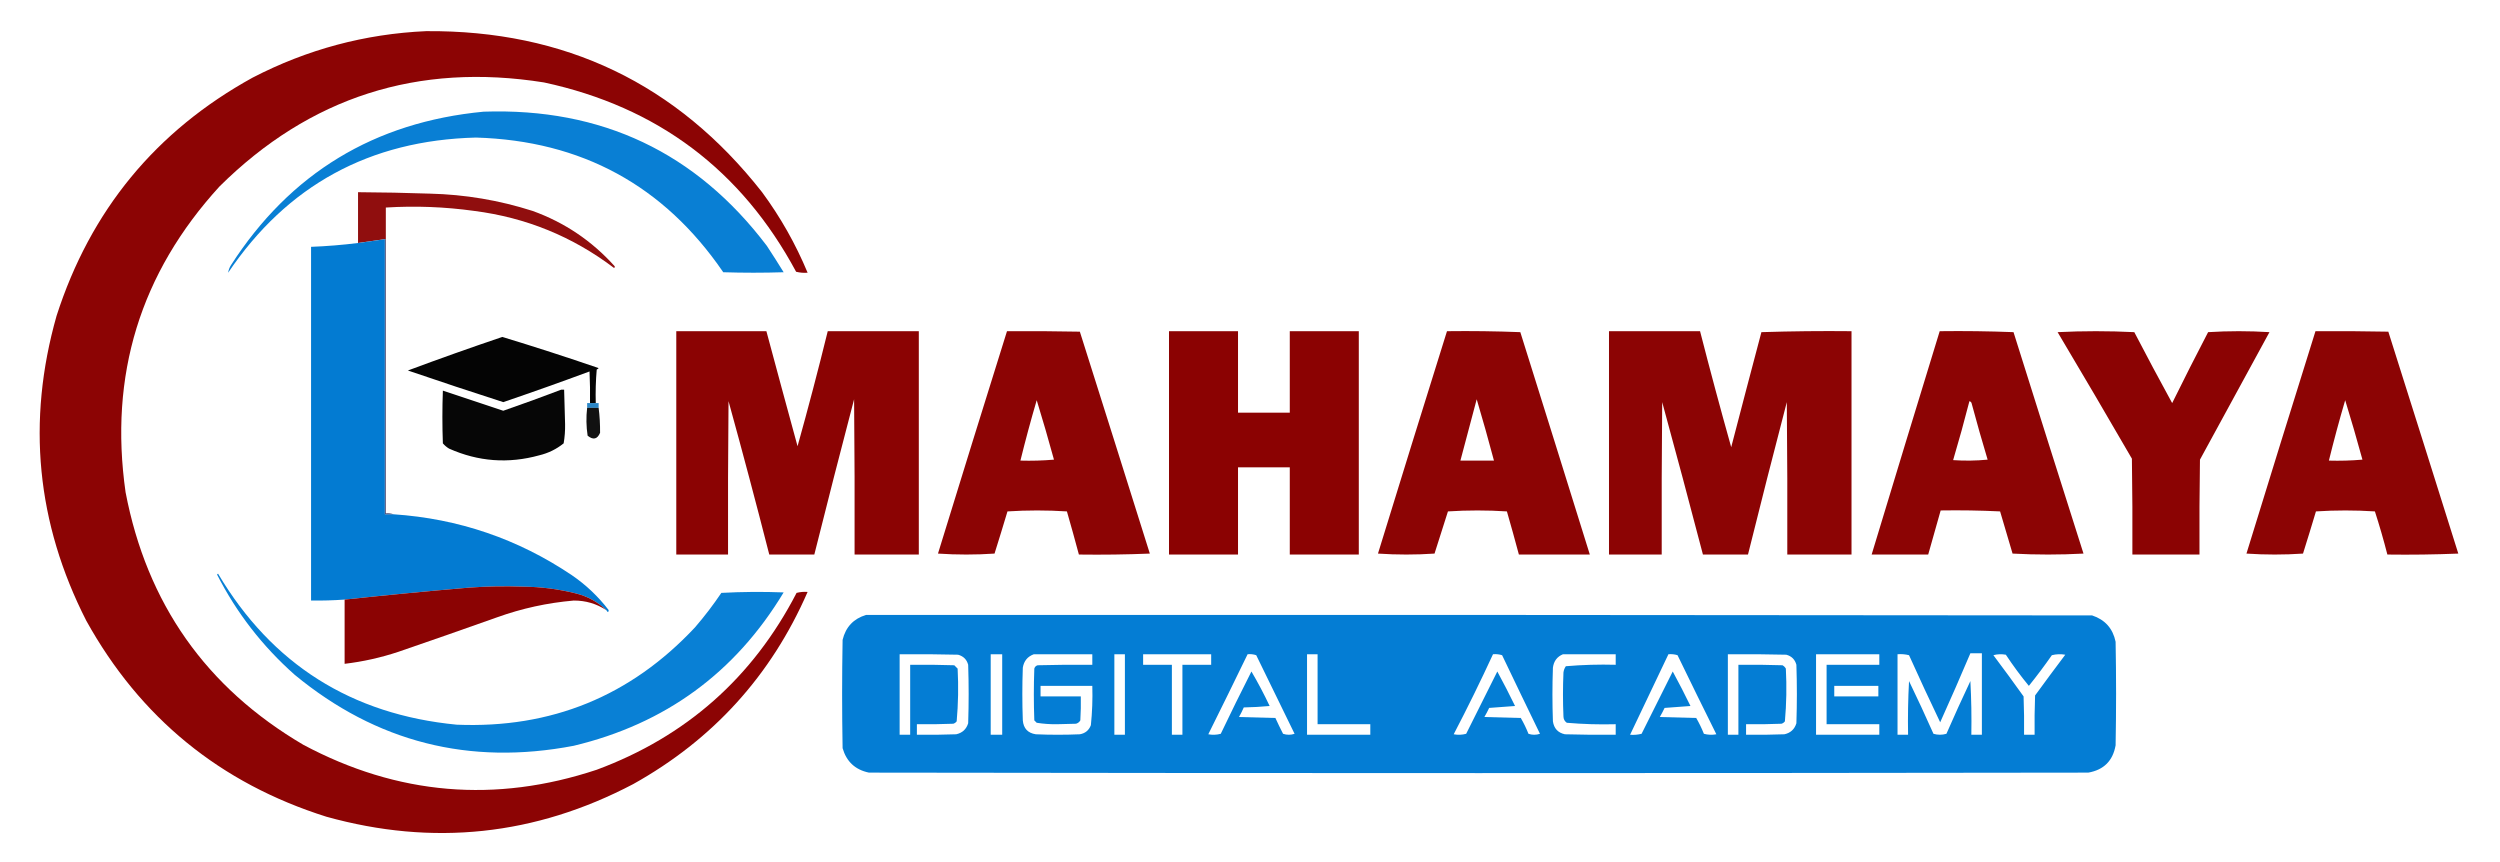
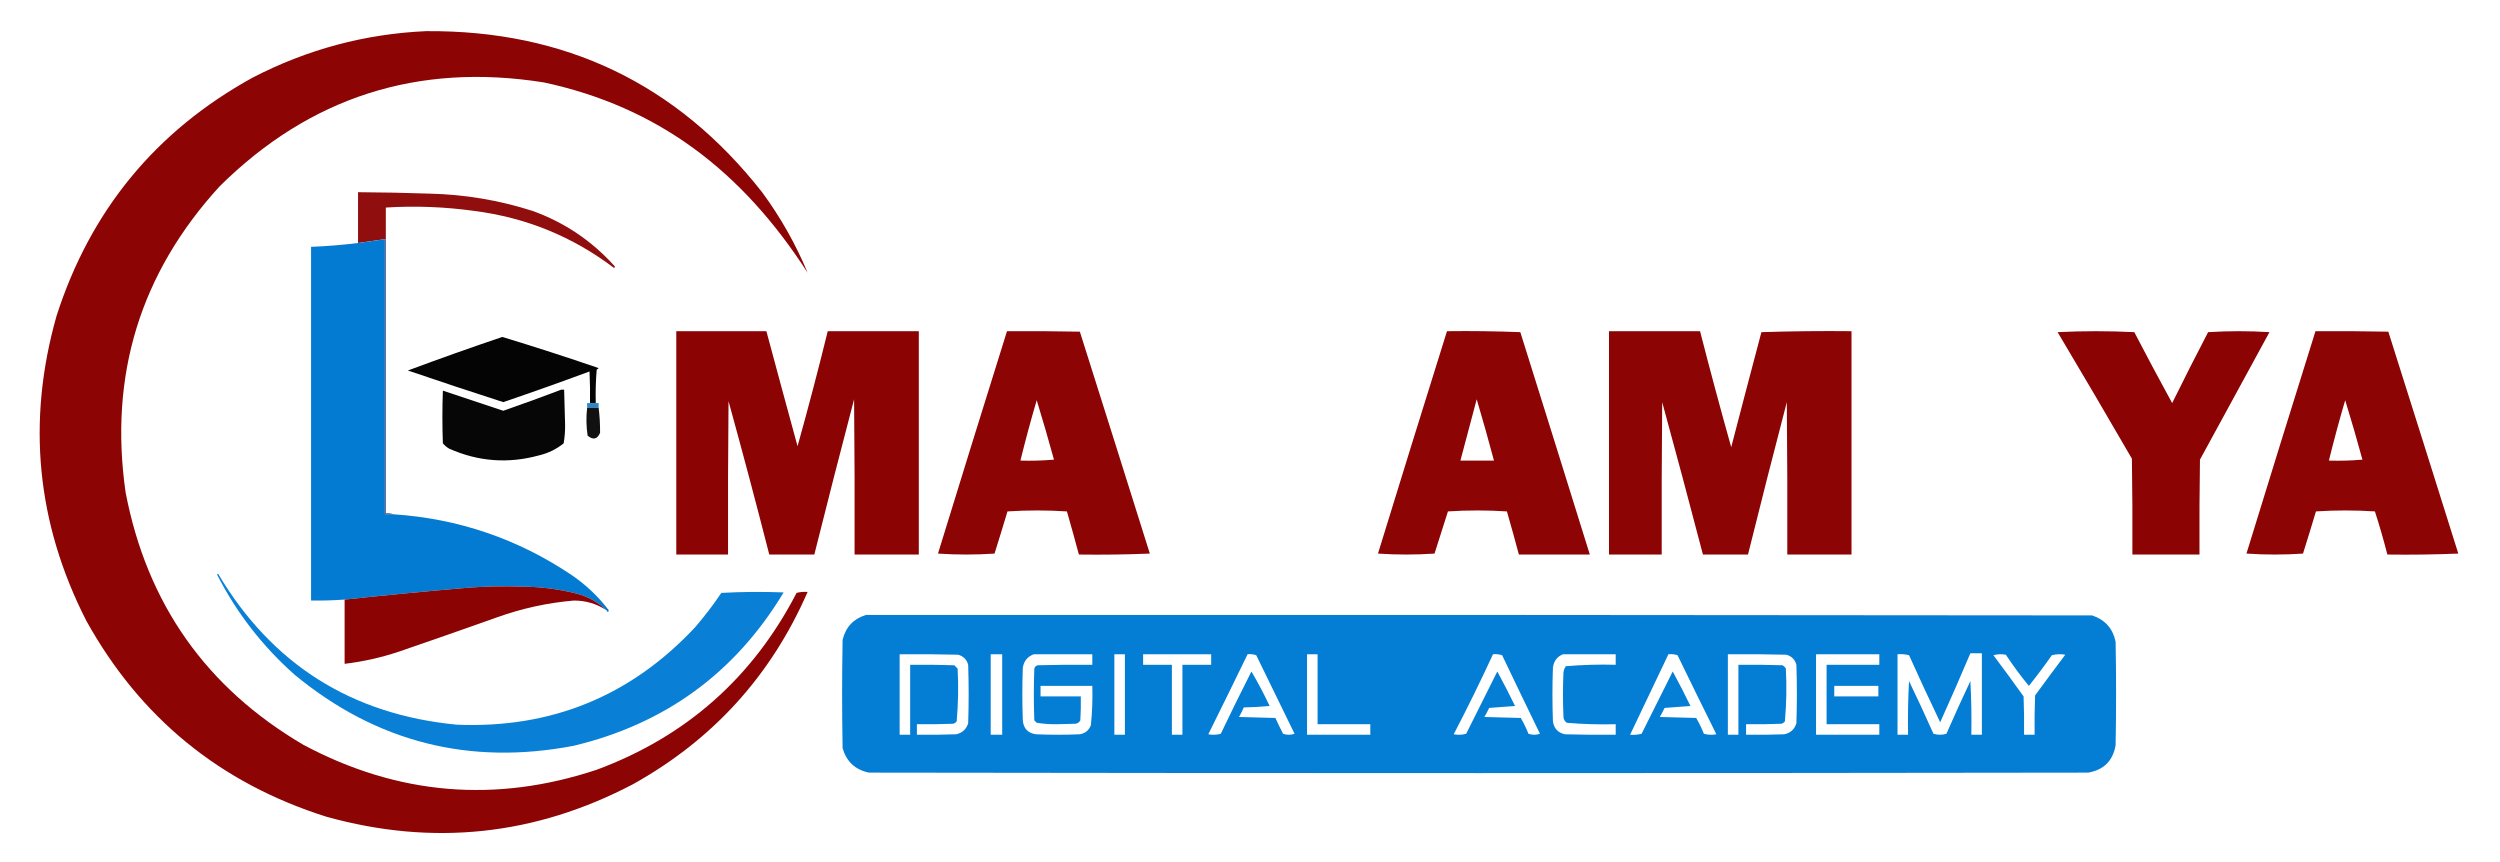
<svg xmlns="http://www.w3.org/2000/svg" version="1.1" width="2608px" height="899px" style="shape-rendering:geometricPrecision; text-rendering:geometricPrecision; image-rendering:optimizeQuality; fill-rule:evenodd; clip-rule:evenodd">
  <g>
-     <path style="opacity:0.982" fill="#8a0000" d="M 444.5,32.5 C 589.367,31.36 706.201,87.36 795,200.5C 814.181,226.521 830.015,254.521 842.5,284.5C 838.445,284.824 834.445,284.491 830.5,283.5C 773.435,177.31 685.768,111.477 567.5,86C 435.962,65.072 323.128,101.239 229,194.5C 146.257,285.086 113.59,391.419 131,513.5C 153.182,629.616 215.016,717.449 316.5,777C 414.771,829.449 516.771,838.116 622.5,803C 715.817,768.346 785.317,706.846 831,618.5C 834.73,617.54 838.563,617.207 842.5,617.5C 804.46,704.715 743.793,771.548 660.5,818C 558.385,871.642 451.719,882.975 340.5,852C 229.735,817.059 146.235,748.892 90,647.5C 38.078,545.611 27.745,439.611 59,329.5C 94.377,219.476 162.544,136.643 263.5,81C 320.388,51.53 380.721,35.363 444.5,32.5 Z" />
+     <path style="opacity:0.982" fill="#8a0000" d="M 444.5,32.5 C 589.367,31.36 706.201,87.36 795,200.5C 814.181,226.521 830.015,254.521 842.5,284.5C 773.435,177.31 685.768,111.477 567.5,86C 435.962,65.072 323.128,101.239 229,194.5C 146.257,285.086 113.59,391.419 131,513.5C 153.182,629.616 215.016,717.449 316.5,777C 414.771,829.449 516.771,838.116 622.5,803C 715.817,768.346 785.317,706.846 831,618.5C 834.73,617.54 838.563,617.207 842.5,617.5C 804.46,704.715 743.793,771.548 660.5,818C 558.385,871.642 451.719,882.975 340.5,852C 229.735,817.059 146.235,748.892 90,647.5C 38.078,545.611 27.745,439.611 59,329.5C 94.377,219.476 162.544,136.643 263.5,81C 320.388,51.53 380.721,35.363 444.5,32.5 Z" />
  </g>
  <g>
-     <path style="opacity:0.963" fill="#007bd3" d="M 504.5,116.5 C 627.639,112.324 726.139,158.99 800,256.5C 805.958,265.582 811.792,274.749 817.5,284C 796.5,284.667 775.5,284.667 754.5,284C 692.658,193.566 606.658,146.733 496.5,143.5C 385.692,146.307 299.525,193.307 238,284.5C 238.374,281.725 239.374,279.058 241,276.5C 302.672,180.72 390.506,127.387 504.5,116.5 Z" />
-   </g>
+     </g>
  <g>
    <path style="opacity:0.944" fill="#8a0000" d="M 402.5,249.5 C 402.167,249.5 401.833,249.5 401.5,249.5C 392.15,250.74 382.817,252.074 373.5,253.5C 373.5,235.833 373.5,218.167 373.5,200.5C 398.506,200.649 423.506,201.149 448.5,202C 485.047,202.887 520.714,208.887 555.5,220C 588.848,232.025 617.348,251.192 641,277.5C 641.688,278.332 641.521,278.998 640.5,279.5C 597.315,246.758 548.649,226.925 494.5,220C 463.947,215.764 433.281,214.598 402.5,216.5C 402.5,227.5 402.5,238.5 402.5,249.5 Z" />
  </g>
  <g>
    <path style="opacity:0.995" fill="#037bd2" d="M 401.5,249.5 C 401.5,345.167 401.5,440.833 401.5,536.5C 404.5,536.5 407.5,536.5 410.5,536.5C 478.292,541.041 540.292,562.208 596.5,600C 611.253,610.085 624.086,622.252 635,636.5C 634.767,639.027 633.934,639.027 632.5,636.5C 623.533,627.844 612.866,622.011 600.5,619C 582.45,614.495 564.117,612.161 545.5,612C 526.817,611.316 508.15,611.65 489.5,613C 445.972,616.709 402.638,620.876 359.5,625.5C 347.852,626.302 336.185,626.635 324.5,626.5C 324.5,503.5 324.5,380.5 324.5,257.5C 340.891,256.865 357.225,255.532 373.5,253.5C 382.817,252.074 392.15,250.74 401.5,249.5 Z" />
  </g>
  <g>
    <path style="opacity:0.941" fill="#414271" d="M 401.5,249.5 C 401.833,249.5 402.167,249.5 402.5,249.5C 402.5,344.833 402.5,440.167 402.5,535.5C 405.385,535.194 408.052,535.527 410.5,536.5C 407.5,536.5 404.5,536.5 401.5,536.5C 401.5,440.833 401.5,345.167 401.5,249.5 Z" />
  </g>
  <g>
    <path style="opacity:0.988" fill="#8a0000" d="M 705.5,345.5 C 736.833,345.5 768.167,345.5 799.5,345.5C 810.225,385.51 821.058,425.51 832,465.5C 843.125,425.665 853.625,385.665 863.5,345.5C 895.167,345.5 926.833,345.5 958.5,345.5C 958.5,423.167 958.5,500.833 958.5,578.5C 936.167,578.5 913.833,578.5 891.5,578.5C 891.667,524.499 891.5,470.499 891,416.5C 876.854,470.435 863.021,524.435 849.5,578.5C 833.833,578.5 818.167,578.5 802.5,578.5C 788.851,525.05 774.684,471.716 760,418.5C 759.5,471.832 759.333,525.166 759.5,578.5C 741.5,578.5 723.5,578.5 705.5,578.5C 705.5,500.833 705.5,423.167 705.5,345.5 Z" />
  </g>
  <g>
    <path style="opacity:0.984" fill="#8a0000" d="M 1050.5,345.5 C 1075.84,345.333 1101.17,345.5 1126.5,346C 1150.93,423.114 1175.26,500.281 1199.5,577.5C 1174.84,578.5 1150.18,578.833 1125.5,578.5C 1121.49,563.475 1117.33,548.475 1113,533.5C 1102.74,532.839 1092.41,532.506 1082,532.5C 1071.59,532.506 1061.26,532.839 1051,533.5C 1046.6,548.202 1042.1,562.869 1037.5,577.5C 1017.83,578.833 998.167,578.833 978.5,577.5C 1002.31,500.078 1026.31,422.745 1050.5,345.5 Z M 1081.5,417.5 C 1087.79,437.964 1093.79,458.631 1099.5,479.5C 1087.85,480.499 1076.19,480.832 1064.5,480.5C 1069.7,459.376 1075.36,438.376 1081.5,417.5 Z" />
  </g>
  <g>
-     <path style="opacity:0.99" fill="#8a0000" d="M 1219.5,345.5 C 1243.5,345.5 1267.5,345.5 1291.5,345.5C 1291.5,373.833 1291.5,402.167 1291.5,430.5C 1309.5,430.5 1327.5,430.5 1345.5,430.5C 1345.5,402.167 1345.5,373.833 1345.5,345.5C 1369.5,345.5 1393.5,345.5 1417.5,345.5C 1417.5,423.167 1417.5,500.833 1417.5,578.5C 1393.5,578.5 1369.5,578.5 1345.5,578.5C 1345.5,548.167 1345.5,517.833 1345.5,487.5C 1327.5,487.5 1309.5,487.5 1291.5,487.5C 1291.5,517.833 1291.5,548.167 1291.5,578.5C 1267.5,578.5 1243.5,578.5 1219.5,578.5C 1219.5,500.833 1219.5,423.167 1219.5,345.5 Z" />
-   </g>
+     </g>
  <g>
    <path style="opacity:0.984" fill="#8a0000" d="M 1509.5,345.5 C 1535.07,345.172 1560.57,345.505 1586,346.5C 1610.27,423.821 1634.44,501.155 1658.5,578.5C 1633.83,578.5 1609.17,578.5 1584.5,578.5C 1580.49,563.475 1576.33,548.475 1572,533.5C 1551.56,532.174 1531.06,532.174 1510.5,533.5C 1505.83,548.167 1501.17,562.833 1496.5,577.5C 1476.83,578.833 1457.17,578.833 1437.5,577.5C 1461.31,500.078 1485.31,422.745 1509.5,345.5 Z M 1540.5,416.5 C 1546.79,437.646 1552.79,458.979 1558.5,480.5C 1546.83,480.5 1535.17,480.5 1523.5,480.5C 1529.16,459.173 1534.83,437.839 1540.5,416.5 Z" />
  </g>
  <g>
    <path style="opacity:0.983" fill="#8a0000" d="M 1678.5,345.5 C 1710.17,345.5 1741.83,345.5 1773.5,345.5C 1783.86,385.939 1794.69,426.272 1806,466.5C 1816.4,426.466 1826.9,386.466 1837.5,346.5C 1868.83,345.5 1900.16,345.167 1931.5,345.5C 1931.5,423.167 1931.5,500.833 1931.5,578.5C 1909.17,578.5 1886.83,578.5 1864.5,578.5C 1864.67,525.499 1864.5,472.499 1864,419.5C 1850.18,472.441 1836.68,525.441 1823.5,578.5C 1807.83,578.5 1792.17,578.5 1776.5,578.5C 1762.65,525.433 1748.48,472.433 1734,419.5C 1733.5,472.499 1733.33,525.499 1733.5,578.5C 1715.17,578.5 1696.83,578.5 1678.5,578.5C 1678.5,500.833 1678.5,423.167 1678.5,345.5 Z" />
  </g>
  <g>
-     <path style="opacity:0.984" fill="#8a0000" d="M 2023.5,345.5 C 2049.18,345.167 2074.84,345.5 2100.5,346.5C 2124.68,423.547 2149.01,500.547 2173.5,577.5C 2148.83,578.833 2124.17,578.833 2099.5,577.5C 2095.17,562.833 2090.83,548.167 2086.5,533.5C 2065.84,532.5 2045.18,532.167 2024.5,532.5C 2020.17,547.827 2015.84,563.161 2011.5,578.5C 1991.83,578.5 1972.17,578.5 1952.5,578.5C 1976.01,500.787 1999.68,423.12 2023.5,345.5 Z M 2054.5,418.5 C 2055.93,418.881 2056.76,419.881 2057,421.5C 2062.2,440.926 2067.7,460.26 2073.5,479.5C 2061.51,480.666 2049.51,480.833 2037.5,480C 2043.55,459.62 2049.22,439.12 2054.5,418.5 Z" />
-   </g>
+     </g>
  <g>
    <path style="opacity:0.985" fill="#8a0000" d="M 2146.5,346.5 C 2173,345.171 2199.67,345.171 2226.5,346.5C 2239.41,371.325 2252.58,395.992 2266,420.5C 2278.24,395.678 2290.74,371.011 2303.5,346.5C 2324.83,345.167 2346.17,345.167 2367.5,346.5C 2343.33,390.833 2319.17,435.167 2295,479.5C 2294.5,512.498 2294.33,545.498 2294.5,578.5C 2271.17,578.5 2247.83,578.5 2224.5,578.5C 2224.67,545.165 2224.5,511.832 2224,478.5C 2198.39,434.272 2172.56,390.272 2146.5,346.5 Z" />
  </g>
  <g>
    <path style="opacity:0.984" fill="#8a0000" d="M 2415.5,345.5 C 2440.84,345.333 2466.17,345.5 2491.5,346C 2515.93,423.114 2540.26,500.281 2564.5,577.5C 2539.84,578.5 2515.18,578.833 2490.5,578.5C 2486.64,563.378 2482.3,548.378 2477.5,533.5C 2456.94,532.174 2436.44,532.174 2416,533.5C 2411.6,548.202 2407.1,562.869 2402.5,577.5C 2382.83,578.833 2363.17,578.833 2343.5,577.5C 2367.31,500.078 2391.31,422.745 2415.5,345.5 Z M 2446.5,417.5 C 2452.79,437.964 2458.79,458.631 2464.5,479.5C 2452.85,480.499 2441.19,480.832 2429.5,480.5C 2434.7,459.376 2440.36,438.376 2446.5,417.5 Z" />
  </g>
  <g>
    <path style="opacity:0.982" fill="#000101" d="M 621.5,420.5 C 619.5,420.5 617.5,420.5 615.5,420.5C 615.667,409.495 615.5,398.495 615,387.5C 585.168,398.556 555.168,409.222 525,419.5C 491.713,408.793 458.547,397.793 425.5,386.5C 458.124,374.347 490.957,362.68 524,351.5C 557.694,361.731 591.194,372.565 624.5,384C 623.975,384.692 623.308,385.192 622.5,385.5C 621.501,397.148 621.168,408.814 621.5,420.5 Z" />
  </g>
  <g>
    <path style="opacity:0.976" fill="#000000" d="M 585.5,406.5 C 586.5,406.5 587.5,406.5 588.5,406.5C 588.833,418.498 589.166,430.498 589.5,442.5C 589.629,449.269 589.129,455.936 588,462.5C 580.492,468.566 571.992,472.732 562.5,475C 530.285,483.911 498.952,481.577 468.5,468C 466.04,466.542 463.873,464.709 462,462.5C 461.333,444.167 461.333,425.833 462,407.5C 482.973,414.491 503.973,421.491 525,428.5C 545.38,421.432 565.547,414.099 585.5,406.5 Z" />
  </g>
  <g>
    <path style="opacity:0.83" fill="#006fbc" d="M 615.5,420.5 C 617.5,420.5 619.5,420.5 621.5,420.5C 622.5,420.5 623.5,420.5 624.5,420.5C 624.5,422.167 624.5,423.833 624.5,425.5C 620.5,425.5 616.5,425.5 612.5,425.5C 612.5,423.833 612.5,422.167 612.5,420.5C 613.5,420.5 614.5,420.5 615.5,420.5 Z" />
  </g>
  <g>
    <path style="opacity:0.932" fill="#000000" d="M 612.5,425.5 C 616.5,425.5 620.5,425.5 624.5,425.5C 625.571,434.004 626.071,442.67 626,451.5C 623.136,458.26 618.802,459.26 613,454.5C 611.539,444.814 611.372,435.148 612.5,425.5 Z" />
  </g>
  <g>
    <path style="opacity:0.964" fill="#007bd3" d="M 226.5,599.5 C 226.56,598.957 226.893,598.624 227.5,598.5C 283.533,692.889 366.533,745.389 476.5,756C 575.088,760.043 657.921,726.209 725,654.5C 734.894,643.04 744.061,631.04 752.5,618.5C 774.159,617.334 795.826,617.167 817.5,618C 767.034,701.774 694.034,755.107 598.5,778C 489.579,798.854 392.579,774.188 307.5,704C 273.815,674.173 246.815,639.34 226.5,599.5 Z" />
  </g>
  <g>
    <path style="opacity:0.987" fill="#8a0000" d="M 632.5,636.5 C 622.269,629.778 610.936,626.445 598.5,626.5C 571.083,628.854 544.416,634.687 518.5,644C 484.242,656.197 449.909,668.197 415.5,680C 397.244,686.064 378.578,690.231 359.5,692.5C 359.5,670.167 359.5,647.833 359.5,625.5C 402.638,620.876 445.972,616.709 489.5,613C 508.15,611.65 526.817,611.316 545.5,612C 564.117,612.161 582.45,614.495 600.5,619C 612.866,622.011 623.533,627.844 632.5,636.5 Z" />
  </g>
  <g>
    <path style="opacity:0.982" fill="#007bd3" d="M 903.5,641.5 C 1329.83,641.333 1756.17,641.5 2182.5,642C 2195.96,646.461 2204.13,655.628 2207,669.5C 2207.67,705.5 2207.67,741.5 2207,777.5C 2204.17,793.667 2194.67,803.167 2178.5,806C 1754.5,806.667 1330.5,806.667 906.5,806C 892.213,803.047 883.046,794.547 879,780.5C 878.333,742.833 878.333,705.167 879,667.5C 882.25,654.086 890.417,645.419 903.5,641.5 Z M 2055.5,681.5 C 2059.5,681.5 2063.5,681.5 2067.5,681.5C 2067.5,709.833 2067.5,738.167 2067.5,766.5C 2063.83,766.5 2060.17,766.5 2056.5,766.5C 2056.83,747.821 2056.5,729.155 2055.5,710.5C 2046.9,728.706 2038.56,747.039 2030.5,765.5C 2025.95,766.8 2021.45,766.8 2017,765.5C 2008.79,747.029 2000.29,728.696 1991.5,710.5C 1990.5,729.155 1990.17,747.821 1990.5,766.5C 1986.83,766.5 1983.17,766.5 1979.5,766.5C 1979.5,738.5 1979.5,710.5 1979.5,682.5C 1983.55,682.176 1987.55,682.509 1991.5,683.5C 2002.08,706.984 2012.91,730.317 2024,753.5C 2034.79,729.585 2045.29,705.585 2055.5,681.5 Z M 938.5,682.5 C 958.836,682.333 979.169,682.5 999.5,683C 1005.03,684.526 1008.53,688.026 1010,693.5C 1010.67,713.833 1010.67,734.167 1010,754.5C 1008.07,760.767 1003.9,764.601 997.5,766C 983.837,766.5 970.171,766.667 956.5,766.5C 956.5,762.833 956.5,759.167 956.5,755.5C 969.171,755.667 981.838,755.5 994.5,755C 995.931,754.535 997.097,753.701 998,752.5C 999.64,734.257 999.973,715.924 999,697.5C 997.833,696.333 996.667,695.167 995.5,694C 980.17,693.5 964.837,693.333 949.5,693.5C 949.5,717.833 949.5,742.167 949.5,766.5C 945.833,766.5 942.167,766.5 938.5,766.5C 938.5,738.5 938.5,710.5 938.5,682.5 Z M 1033.5,682.5 C 1037.5,682.5 1041.5,682.5 1045.5,682.5C 1045.5,710.5 1045.5,738.5 1045.5,766.5C 1041.5,766.5 1037.5,766.5 1033.5,766.5C 1033.5,738.5 1033.5,710.5 1033.5,682.5 Z M 1078.5,682.5 C 1098.83,682.5 1119.17,682.5 1139.5,682.5C 1139.5,686.167 1139.5,689.833 1139.5,693.5C 1120.5,693.333 1101.5,693.5 1082.5,694C 1080.67,694.5 1079.5,695.667 1079,697.5C 1078.33,715.5 1078.33,733.5 1079,751.5C 1079.83,752.333 1080.67,753.167 1081.5,754C 1088.57,755.132 1095.73,755.632 1103,755.5C 1109.5,755.333 1116,755.167 1122.5,755C 1124.49,754.426 1125.99,753.259 1127,751.5C 1127.5,743.173 1127.67,734.84 1127.5,726.5C 1113.5,726.5 1099.5,726.5 1085.5,726.5C 1085.5,722.833 1085.5,719.167 1085.5,715.5C 1103.5,715.5 1121.5,715.5 1139.5,715.5C 1139.91,729.218 1139.41,742.885 1138,756.5C 1135.99,761.838 1132.16,765.004 1126.5,766C 1111.17,766.667 1095.83,766.667 1080.5,766C 1072.2,764.705 1067.7,759.871 1067,751.5C 1066.33,733.167 1066.33,714.833 1067,696.5C 1068.14,689.533 1071.98,684.866 1078.5,682.5 Z M 1162.5,682.5 C 1166.17,682.5 1169.83,682.5 1173.5,682.5C 1173.5,710.5 1173.5,738.5 1173.5,766.5C 1169.83,766.5 1166.17,766.5 1162.5,766.5C 1162.5,738.5 1162.5,710.5 1162.5,682.5 Z M 1192.5,682.5 C 1216.17,682.5 1239.83,682.5 1263.5,682.5C 1263.5,686.167 1263.5,689.833 1263.5,693.5C 1253.5,693.5 1243.5,693.5 1233.5,693.5C 1233.5,717.833 1233.5,742.167 1233.5,766.5C 1229.83,766.5 1226.17,766.5 1222.5,766.5C 1222.5,742.167 1222.5,717.833 1222.5,693.5C 1212.5,693.5 1202.5,693.5 1192.5,693.5C 1192.5,689.833 1192.5,686.167 1192.5,682.5 Z M 1301.5,682.5 C 1304.57,682.183 1307.57,682.516 1310.5,683.5C 1323.83,710.833 1337.17,738.167 1350.5,765.5C 1346.5,766.833 1342.5,766.833 1338.5,765.5C 1335.69,760.046 1333.02,754.546 1330.5,749C 1317.83,748.667 1305.17,748.333 1292.5,748C 1294.36,744.754 1296.03,741.421 1297.5,738C 1306.52,737.832 1315.52,737.332 1324.5,736.5C 1318.66,724.149 1312.33,712.149 1305.5,700.5C 1294.58,722.013 1283.91,743.679 1273.5,765.5C 1269.2,766.661 1264.87,766.828 1260.5,766C 1274.31,738.217 1287.97,710.384 1301.5,682.5 Z M 1363.5,682.5 C 1367.17,682.5 1370.83,682.5 1374.5,682.5C 1374.5,706.833 1374.5,731.167 1374.5,755.5C 1392.83,755.5 1411.17,755.5 1429.5,755.5C 1429.5,759.167 1429.5,762.833 1429.5,766.5C 1407.5,766.5 1385.5,766.5 1363.5,766.5C 1363.5,738.5 1363.5,710.5 1363.5,682.5 Z M 1557.5,682.5 C 1560.78,682.216 1563.94,682.549 1567,683.5C 1580.07,710.876 1593.24,738.21 1606.5,765.5C 1602.5,766.833 1598.5,766.833 1594.5,765.5C 1592.23,759.801 1589.57,754.301 1586.5,749C 1573.83,748.667 1561.17,748.333 1548.5,748C 1550.29,744.912 1551.96,741.746 1553.5,738.5C 1562.5,737.833 1571.5,737.167 1580.5,736.5C 1574.59,724.343 1568.42,712.343 1562,700.5C 1551.18,722.136 1540.35,743.802 1529.5,765.5C 1525.2,766.661 1520.87,766.828 1516.5,766C 1530.85,738.468 1544.52,710.634 1557.5,682.5 Z M 1630.5,682.5 C 1648.83,682.5 1667.17,682.5 1685.5,682.5C 1685.5,686.167 1685.5,689.833 1685.5,693.5C 1668.07,693.028 1650.74,693.528 1633.5,695C 1632.14,696.945 1631.3,699.112 1631,701.5C 1630.33,716.833 1630.33,732.167 1631,747.5C 1631.07,750.276 1632.23,752.442 1634.5,754C 1651.43,755.457 1668.43,755.957 1685.5,755.5C 1685.5,759.167 1685.5,762.833 1685.5,766.5C 1667.83,766.667 1650.16,766.5 1632.5,766C 1625.25,764.418 1621.09,759.918 1620,752.5C 1619.33,733.833 1619.33,715.167 1620,696.5C 1620.88,689.696 1624.38,685.029 1630.5,682.5 Z M 1740.5,682.5 C 1743.78,682.216 1746.94,682.549 1750,683.5C 1763.37,711.077 1776.87,738.577 1790.5,766C 1786.13,766.828 1781.8,766.661 1777.5,765.5C 1775.23,759.801 1772.57,754.301 1769.5,749C 1756.83,748.667 1744.17,748.333 1731.5,748C 1733.29,744.912 1734.96,741.746 1736.5,738.5C 1745.5,737.833 1754.5,737.167 1763.5,736.5C 1757.59,724.343 1751.42,712.343 1745,700.5C 1734.18,722.136 1723.35,743.802 1712.5,765.5C 1708.55,766.491 1704.55,766.824 1700.5,766.5C 1713.83,738.511 1727.16,710.511 1740.5,682.5 Z M 1802.5,682.5 C 1822.84,682.333 1843.17,682.5 1863.5,683C 1869,684.5 1872.5,688 1874,693.5C 1874.67,713.833 1874.67,734.167 1874,754.5C 1872.07,760.767 1867.9,764.601 1861.5,766C 1848.17,766.5 1834.84,766.667 1821.5,766.5C 1821.5,762.833 1821.5,759.167 1821.5,755.5C 1833.84,755.667 1846.17,755.5 1858.5,755C 1859.93,754.535 1861.1,753.701 1862,752.5C 1863.64,734.257 1863.97,715.924 1863,697.5C 1862.17,696 1861,694.833 1859.5,694C 1844.17,693.5 1828.84,693.333 1813.5,693.5C 1813.5,717.833 1813.5,742.167 1813.5,766.5C 1809.83,766.5 1806.17,766.5 1802.5,766.5C 1802.5,738.5 1802.5,710.5 1802.5,682.5 Z M 1894.5,682.5 C 1916.5,682.5 1938.5,682.5 1960.5,682.5C 1960.5,686.167 1960.5,689.833 1960.5,693.5C 1942.17,693.5 1923.83,693.5 1905.5,693.5C 1905.5,714.167 1905.5,734.833 1905.5,755.5C 1923.83,755.5 1942.17,755.5 1960.5,755.5C 1960.5,759.167 1960.5,762.833 1960.5,766.5C 1938.5,766.5 1916.5,766.5 1894.5,766.5C 1894.5,738.5 1894.5,710.5 1894.5,682.5 Z M 2079.5,683.5 C 2083.65,682.353 2087.98,682.186 2092.5,683C 2099.95,694.279 2107.95,705.113 2116.5,715.5C 2124.85,705.14 2132.85,694.473 2140.5,683.5C 2145.13,682.338 2149.8,682.172 2154.5,683C 2143.88,697.078 2133.38,711.244 2123,725.5C 2122.5,739.163 2122.33,752.829 2122.5,766.5C 2118.83,766.5 2115.17,766.5 2111.5,766.5C 2111.67,753.163 2111.5,739.829 2111,726.5C 2100.64,711.984 2090.14,697.651 2079.5,683.5 Z M 1913.5,715.5 C 1928.83,715.5 1944.17,715.5 1959.5,715.5C 1959.5,719.167 1959.5,722.833 1959.5,726.5C 1944.17,726.5 1928.83,726.5 1913.5,726.5C 1913.5,722.833 1913.5,719.167 1913.5,715.5 Z" />
  </g>
</svg>